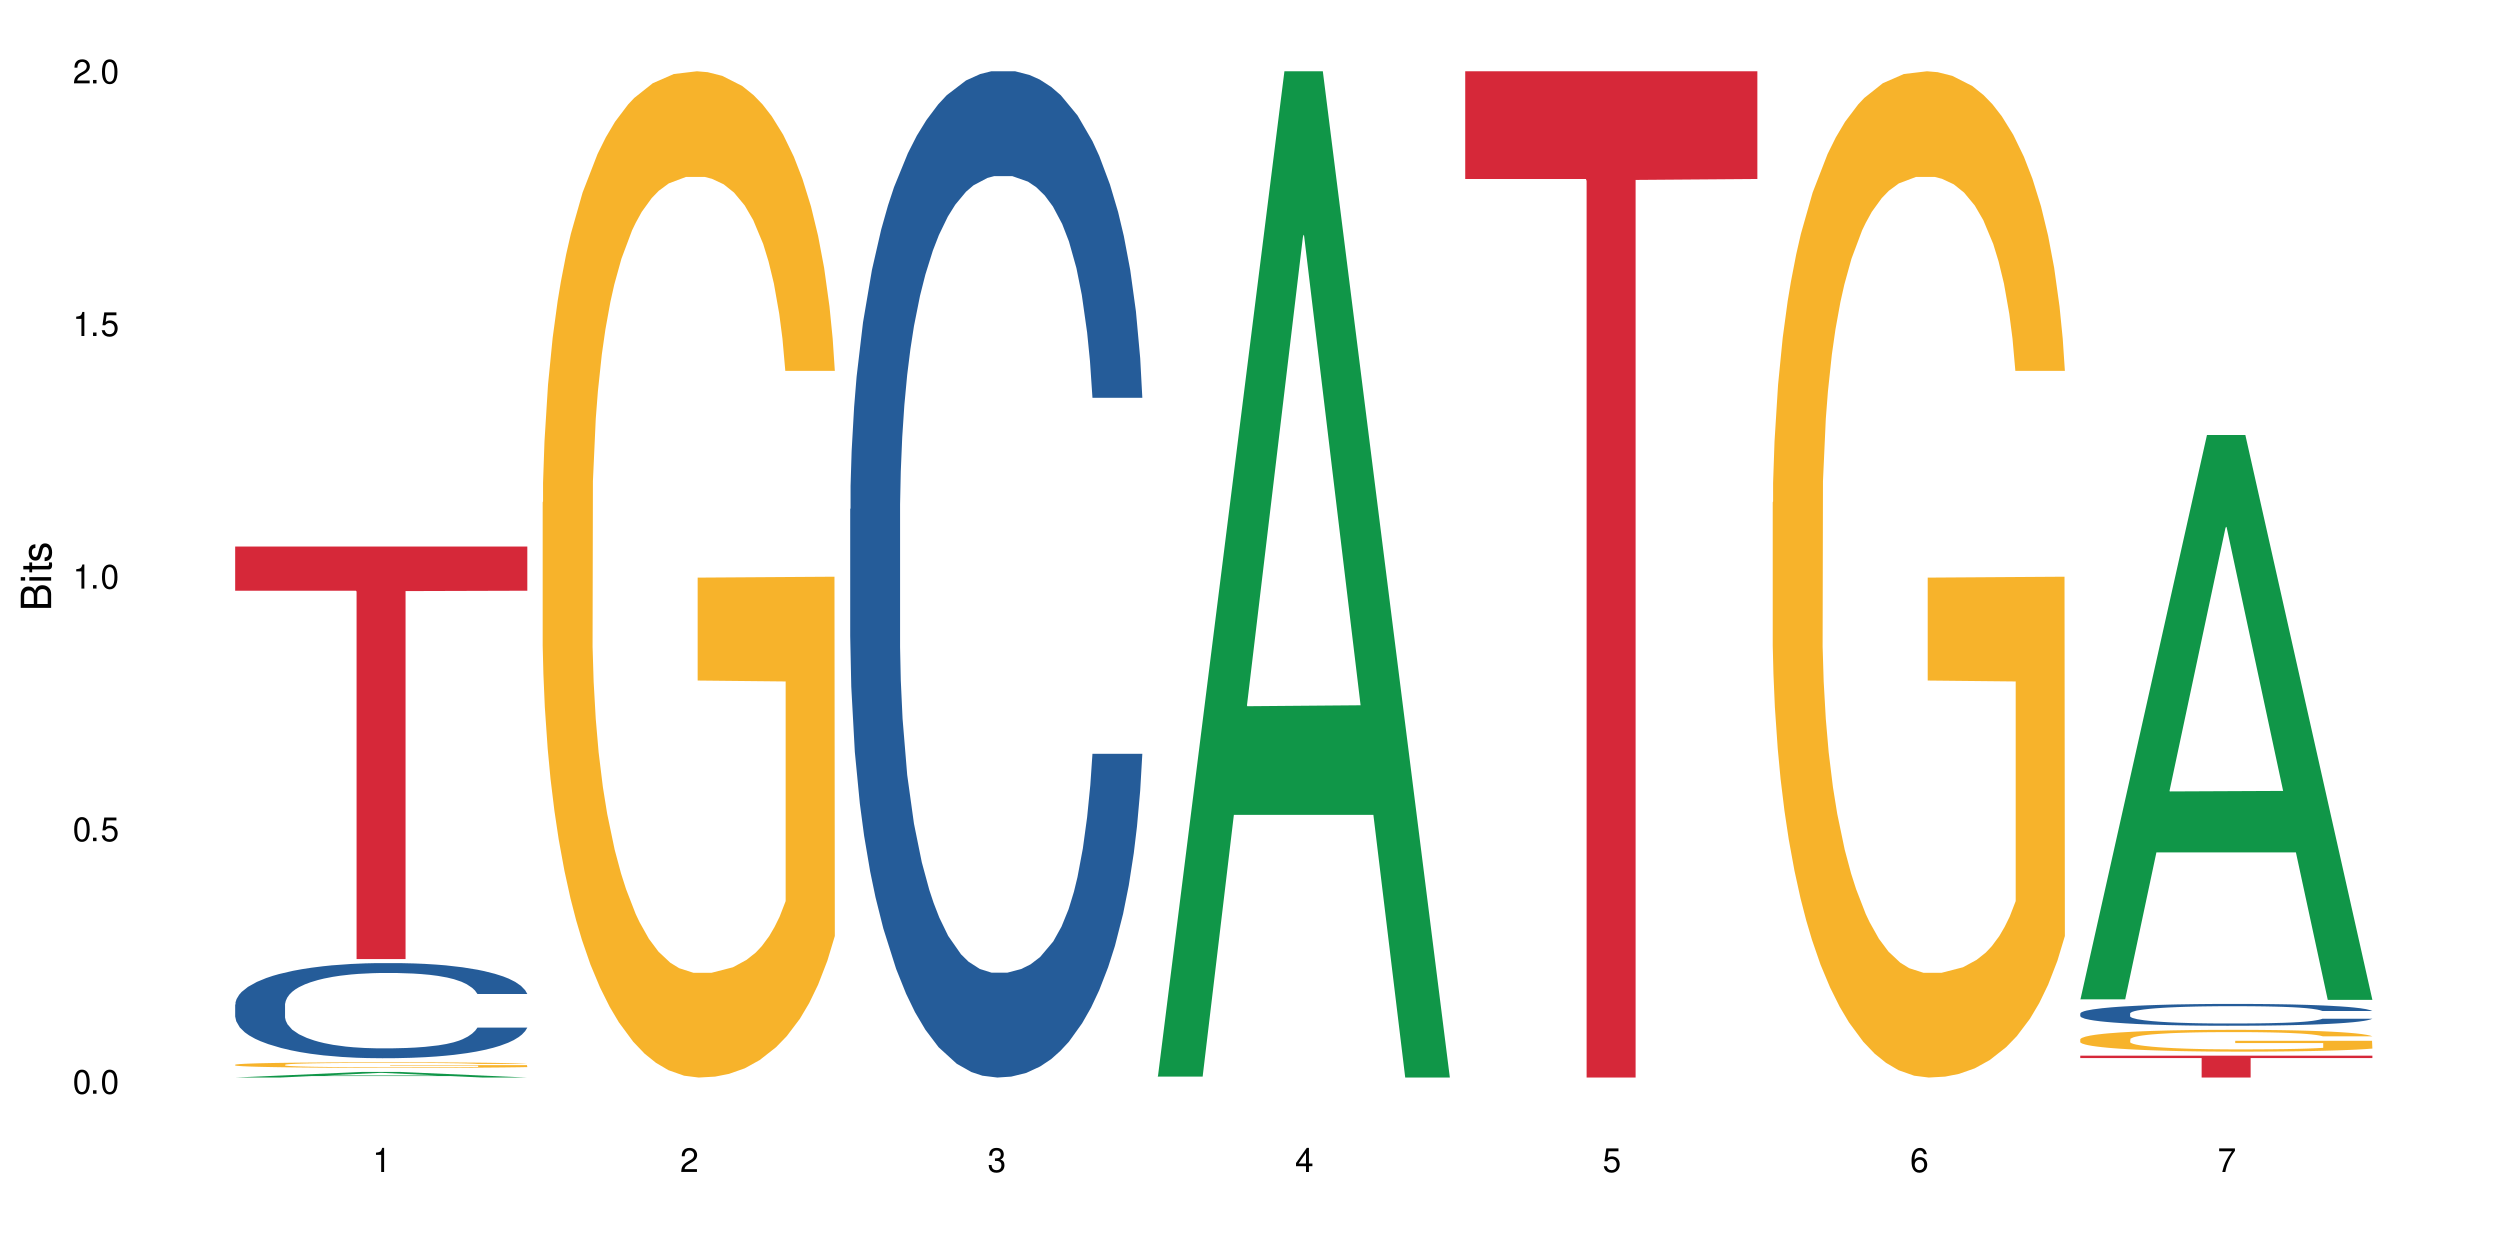
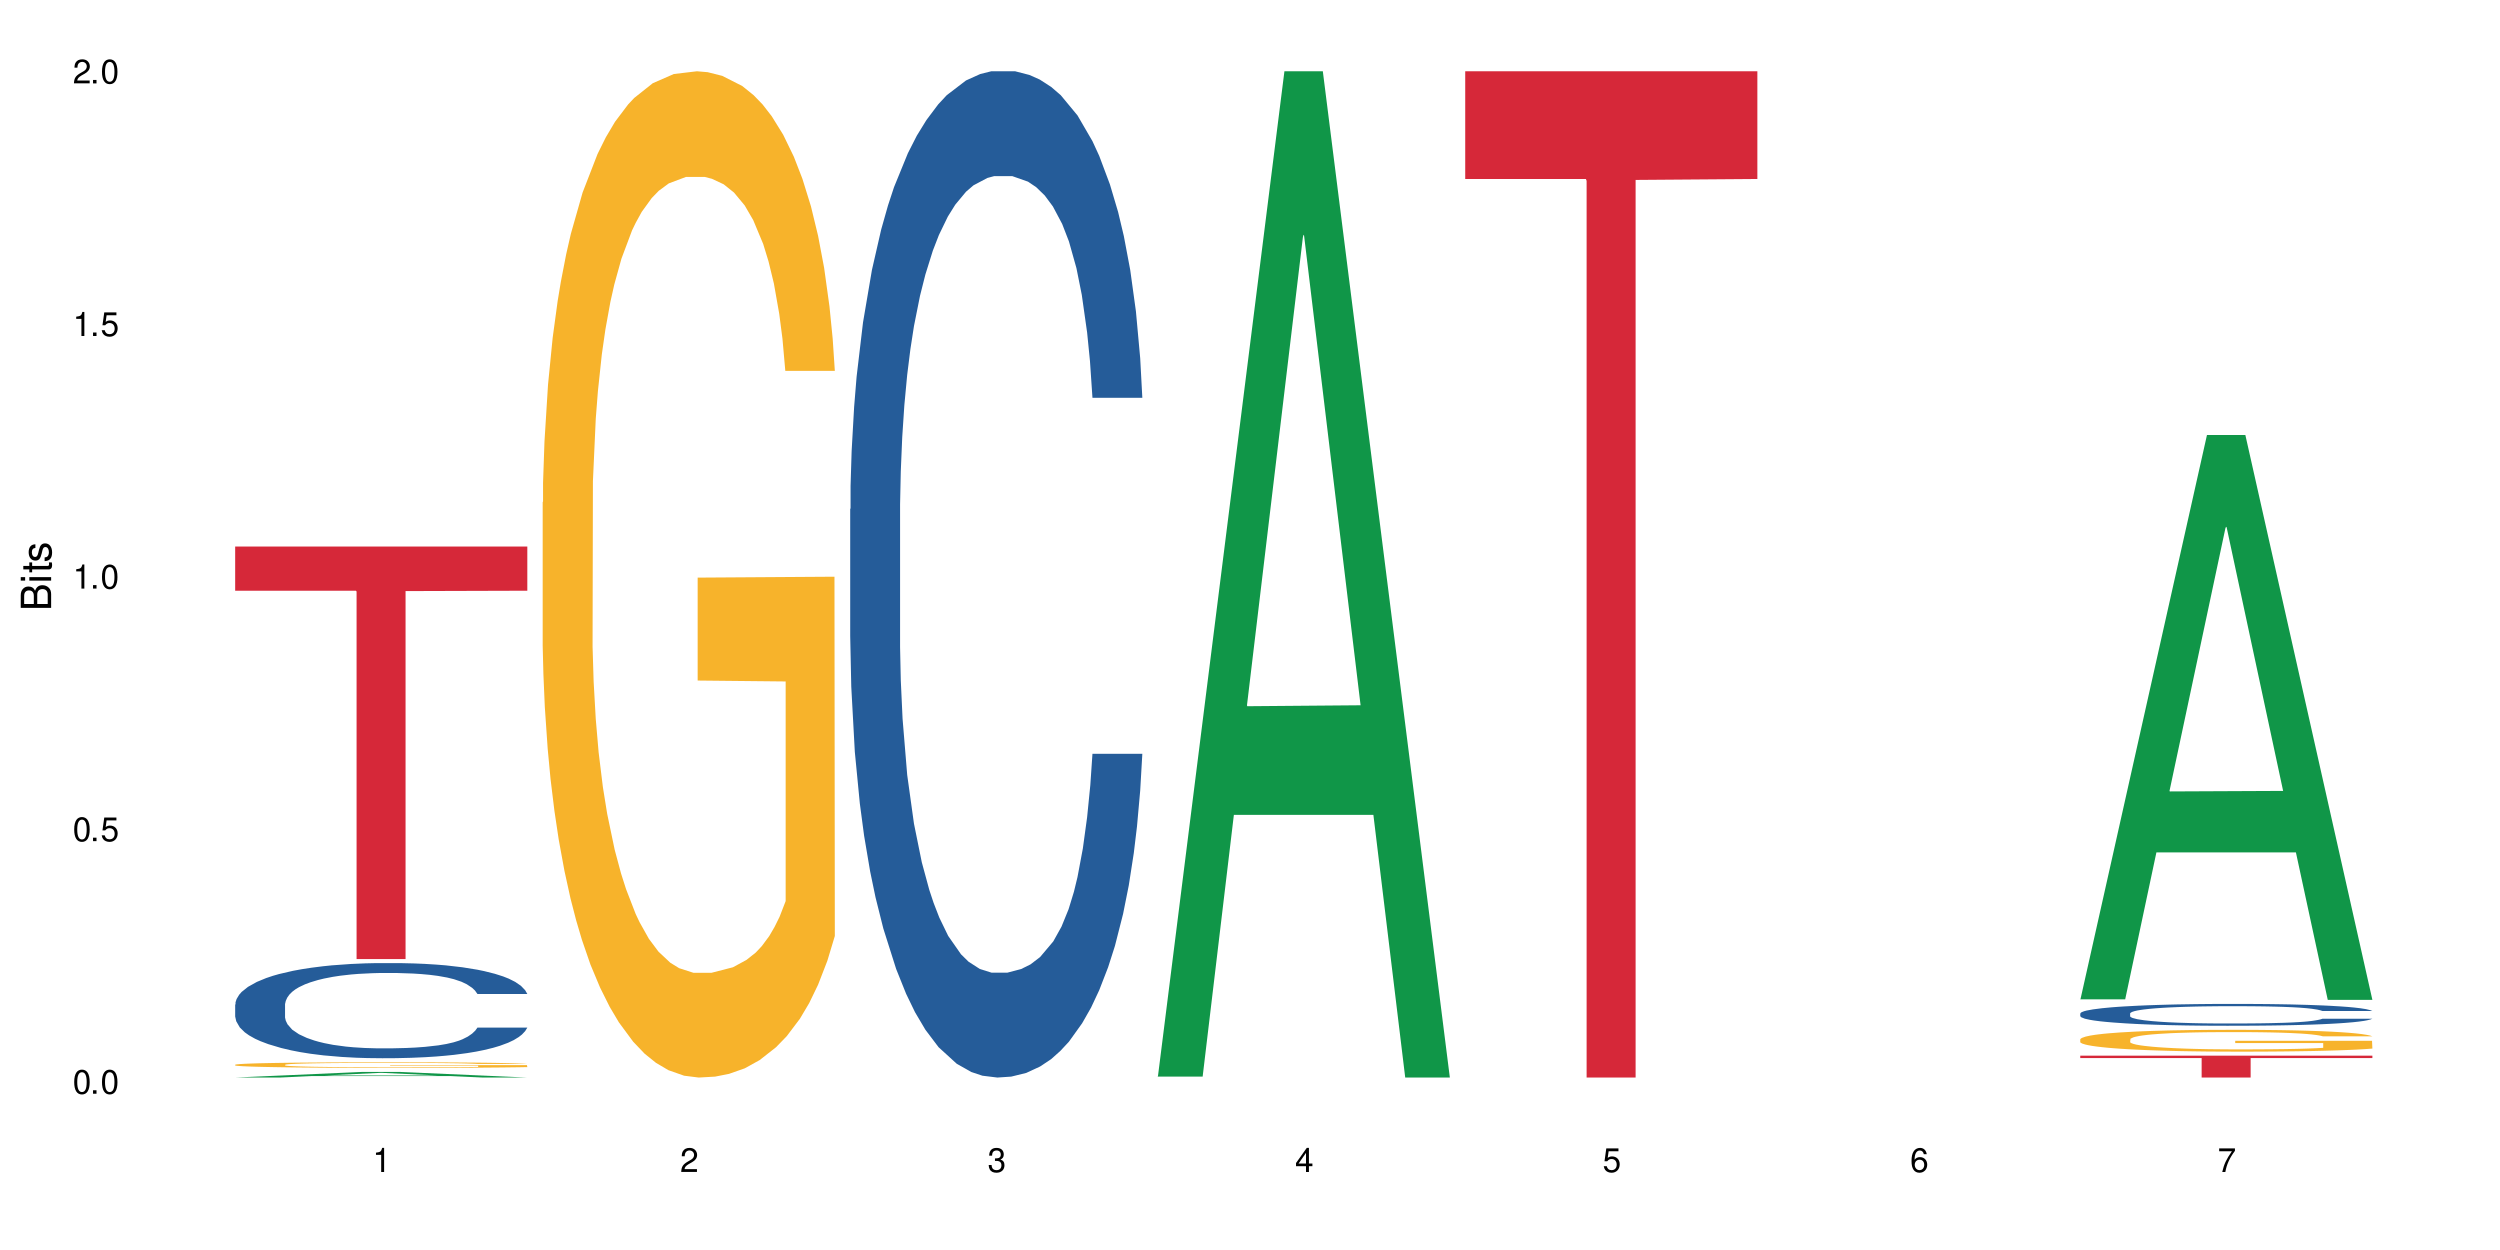
<svg xmlns="http://www.w3.org/2000/svg" xmlns:xlink="http://www.w3.org/1999/xlink" width="720" height="360" viewBox="0 0 720 360">
  <defs>
    <g>
      <g id="glyph-0-0">
</g>
      <g id="glyph-0-1">
        <path d="M 2.641 -6.938 C 2 -6.938 1.422 -6.656 1.078 -6.172 C 0.641 -5.562 0.406 -4.641 0.406 -3.359 C 0.406 -1.016 1.188 0.219 2.641 0.219 C 4.078 0.219 4.859 -1.016 4.859 -3.297 C 4.859 -4.641 4.656 -5.547 4.203 -6.172 C 3.844 -6.656 3.281 -6.938 2.641 -6.938 Z M 2.641 -6.188 C 3.547 -6.188 4 -5.25 4 -3.375 C 4 -1.406 3.562 -0.484 2.625 -0.484 C 1.734 -0.484 1.281 -1.438 1.281 -3.344 C 1.281 -5.25 1.734 -6.188 2.641 -6.188 Z M 2.641 -6.188 " />
      </g>
      <g id="glyph-0-2">
        <path d="M 1.828 -1 L 0.828 -1 L 0.828 0 L 1.828 0 Z M 1.828 -1 " />
      </g>
      <g id="glyph-0-3">
        <path d="M 4.562 -6.797 L 1.062 -6.797 L 0.547 -3.094 L 1.328 -3.094 C 1.719 -3.562 2.047 -3.734 2.578 -3.734 C 3.484 -3.734 4.062 -3.109 4.062 -2.094 C 4.062 -1.125 3.484 -0.531 2.578 -0.531 C 1.828 -0.531 1.375 -0.906 1.188 -1.672 L 0.328 -1.672 C 0.453 -1.109 0.547 -0.844 0.75 -0.594 C 1.125 -0.078 1.828 0.219 2.594 0.219 C 3.969 0.219 4.922 -0.781 4.922 -2.219 C 4.922 -3.562 4.031 -4.484 2.719 -4.484 C 2.25 -4.484 1.859 -4.359 1.469 -4.062 L 1.734 -5.969 L 4.562 -5.969 Z M 4.562 -6.797 " />
      </g>
      <g id="glyph-0-4">
        <path d="M 2.484 -4.938 L 2.484 0 L 3.328 0 L 3.328 -6.938 L 2.766 -6.938 C 2.469 -5.875 2.281 -5.734 0.984 -5.562 L 0.984 -4.938 Z M 2.484 -4.938 " />
      </g>
      <g id="glyph-0-5">
        <path d="M 4.859 -0.828 L 1.281 -0.828 C 1.359 -1.406 1.672 -1.781 2.5 -2.281 L 3.469 -2.828 C 4.406 -3.344 4.906 -4.062 4.906 -4.906 C 4.906 -5.484 4.672 -6.031 4.266 -6.406 C 3.859 -6.766 3.375 -6.938 2.719 -6.938 C 1.859 -6.938 1.219 -6.625 0.844 -6.031 C 0.609 -5.672 0.5 -5.234 0.484 -4.531 L 1.328 -4.531 C 1.359 -5.016 1.406 -5.281 1.531 -5.516 C 1.75 -5.938 2.188 -6.203 2.703 -6.203 C 3.469 -6.203 4.031 -5.641 4.031 -4.891 C 4.031 -4.344 3.719 -3.859 3.125 -3.516 L 2.234 -3 C 0.812 -2.172 0.406 -1.531 0.328 -0.016 L 4.859 -0.016 Z M 4.859 -0.828 " />
      </g>
      <g id="glyph-0-6">
        <path d="M 2.125 -3.188 L 2.578 -3.188 C 3.5 -3.188 3.984 -2.766 3.984 -1.922 C 3.984 -1.062 3.469 -0.531 2.594 -0.531 C 1.656 -0.531 1.203 -1 1.156 -2.016 L 0.312 -2.016 C 0.344 -1.453 0.438 -1.094 0.609 -0.781 C 0.953 -0.109 1.625 0.219 2.547 0.219 C 3.953 0.219 4.859 -0.625 4.859 -1.938 C 4.859 -2.828 4.516 -3.297 3.703 -3.594 C 4.344 -3.844 4.656 -4.328 4.656 -5.031 C 4.656 -6.219 3.875 -6.938 2.578 -6.938 C 1.203 -6.938 0.484 -6.172 0.453 -4.703 L 1.297 -4.703 C 1.312 -5.125 1.344 -5.359 1.453 -5.578 C 1.641 -5.969 2.062 -6.203 2.594 -6.203 C 3.344 -6.203 3.797 -5.75 3.797 -5 C 3.797 -4.516 3.609 -4.219 3.25 -4.047 C 3.016 -3.953 2.703 -3.922 2.125 -3.906 Z M 2.125 -3.188 " />
      </g>
      <g id="glyph-0-7">
        <path d="M 3.141 -1.672 L 3.141 0 L 3.984 0 L 3.984 -1.672 L 4.984 -1.672 L 4.984 -2.438 L 3.984 -2.438 L 3.984 -6.938 L 3.359 -6.938 L 0.266 -2.578 L 0.266 -1.672 Z M 3.141 -2.438 L 1 -2.438 L 3.141 -5.5 Z M 3.141 -2.438 " />
      </g>
      <g id="glyph-0-8">
        <path d="M 4.781 -5.125 C 4.609 -6.266 3.891 -6.938 2.844 -6.938 C 2.094 -6.938 1.422 -6.578 1.031 -5.953 C 0.594 -5.266 0.406 -4.422 0.406 -3.172 C 0.406 -2 0.578 -1.25 0.984 -0.641 C 1.359 -0.078 1.953 0.219 2.703 0.219 C 3.984 0.219 4.922 -0.75 4.922 -2.094 C 4.922 -3.375 4.062 -4.281 2.844 -4.281 C 2.172 -4.281 1.641 -4.031 1.281 -3.516 C 1.281 -5.234 1.828 -6.188 2.797 -6.188 C 3.391 -6.188 3.797 -5.797 3.938 -5.125 Z M 2.734 -3.531 C 3.547 -3.531 4.062 -2.953 4.062 -2.031 C 4.062 -1.156 3.484 -0.531 2.703 -0.531 C 1.922 -0.531 1.328 -1.188 1.328 -2.078 C 1.328 -2.938 1.906 -3.531 2.734 -3.531 Z M 2.734 -3.531 " />
      </g>
      <g id="glyph-0-9">
        <path d="M 4.984 -6.797 L 0.438 -6.797 L 0.438 -5.969 L 4.109 -5.969 C 2.5 -3.656 1.828 -2.234 1.328 0 L 2.219 0 C 2.594 -2.172 3.453 -4.047 4.984 -6.094 Z M 4.984 -6.797 " />
      </g>
      <g id="glyph-1-0">
</g>
      <g id="glyph-1-1">
        <path d="M 0 -0.953 L 0 -4.891 C 0 -5.719 -0.234 -6.344 -0.734 -6.797 C -1.188 -7.234 -1.812 -7.469 -2.5 -7.469 C -3.547 -7.469 -4.188 -7 -4.625 -5.875 C -4.984 -6.688 -5.625 -7.094 -6.531 -7.094 C -7.172 -7.094 -7.734 -6.859 -8.141 -6.391 C -8.562 -5.922 -8.75 -5.344 -8.75 -4.5 L -8.75 -0.953 Z M -4.984 -2.062 L -7.766 -2.062 L -7.766 -4.219 C -7.766 -4.844 -7.688 -5.203 -7.453 -5.5 C -7.219 -5.812 -6.859 -5.969 -6.375 -5.969 C -5.891 -5.969 -5.531 -5.812 -5.297 -5.5 C -5.062 -5.203 -4.984 -4.844 -4.984 -4.219 Z M -0.984 -2.062 L -4 -2.062 L -4 -4.781 C -4 -5.766 -3.438 -6.359 -2.484 -6.359 C -1.547 -6.359 -0.984 -5.766 -0.984 -4.781 Z M -0.984 -2.062 " />
      </g>
      <g id="glyph-1-2">
        <path d="M -6.281 -1.797 L -6.281 -0.797 L 0 -0.797 L 0 -1.797 Z M -8.75 -1.797 L -8.75 -0.797 L -7.484 -0.797 L -7.484 -1.797 Z M -8.75 -1.797 " />
      </g>
      <g id="glyph-1-3">
        <path d="M -6.281 -3.047 L -6.281 -2.016 L -8.016 -2.016 L -8.016 -1.016 L -6.281 -1.016 L -6.281 -0.172 L -5.469 -0.172 L -5.469 -1.016 L -0.719 -1.016 C -0.078 -1.016 0.281 -1.453 0.281 -2.234 C 0.281 -2.5 0.25 -2.719 0.188 -3.047 L -0.641 -3.047 C -0.609 -2.906 -0.594 -2.766 -0.594 -2.562 C -0.594 -2.141 -0.719 -2.016 -1.156 -2.016 L -5.469 -2.016 L -5.469 -3.047 Z M -6.281 -3.047 " />
      </g>
      <g id="glyph-1-4">
        <path d="M -4.531 -5.25 C -5.766 -5.25 -6.469 -4.422 -6.469 -2.969 C -6.469 -1.516 -5.719 -0.562 -4.547 -0.562 C -3.562 -0.562 -3.094 -1.062 -2.734 -2.562 L -2.516 -3.484 C -2.344 -4.188 -2.094 -4.469 -1.641 -4.469 C -1.047 -4.469 -0.641 -3.875 -0.641 -3 C -0.641 -2.453 -0.797 -2 -1.062 -1.75 C -1.25 -1.594 -1.422 -1.531 -1.875 -1.469 L -1.875 -0.406 C -0.422 -0.453 0.281 -1.266 0.281 -2.922 C 0.281 -4.5 -0.5 -5.516 -1.719 -5.516 C -2.656 -5.516 -3.172 -4.984 -3.469 -3.734 L -3.703 -2.766 C -3.891 -1.953 -4.156 -1.609 -4.594 -1.609 C -5.188 -1.609 -5.547 -2.125 -5.547 -2.938 C -5.547 -3.75 -5.203 -4.172 -4.531 -4.203 Z M -4.531 -5.25 " />
      </g>
    </g>
  </defs>
  <rect x="-72" y="-36" width="864" height="432" fill="rgb(100%, 100%, 100%)" fill-opacity="1" />
  <path fill-rule="nonzero" fill="rgb(6.275%, 58.824%, 28.235%)" fill-opacity="1" d="M 67.73 310.332 L 67.82 310.328 L 104.227 308.719 L 115.281 308.719 L 151.867 310.332 L 139.012 310.332 L 129.844 309.91 L 89.664 309.91 L 80.676 310.332 L 67.73 310.332 L 93.527 309.738 L 126.156 309.734 L 109.887 308.98 L 109.707 308.98 L 109.527 308.984 L 93.438 309.734 L 93.527 309.738 Z M 67.73 310.332 " />
  <path fill-rule="nonzero" fill="rgb(14.51%, 36.078%, 60%)" fill-opacity="1" d="M 67.73 289.297 L 67.832 289.27 L 67.832 288.668 L 68.141 287.719 L 68.859 286.516 L 69.578 285.688 L 71.426 284.211 L 73.988 282.785 L 76.656 281.684 L 78.605 281.031 L 80.352 280.531 L 84.352 279.602 L 86.918 279.129 L 89.688 278.703 L 93.074 278.277 L 95.535 278.023 L 101.078 277.625 L 105.18 277.449 L 108.363 277.375 L 115.238 277.375 L 119.34 277.473 L 122.316 277.598 L 125.598 277.801 L 128.371 278.023 L 133.191 278.578 L 137.5 279.277 L 139.449 279.68 L 142.527 280.453 L 144.891 281.207 L 146.531 281.855 L 148.379 282.785 L 150.02 283.91 L 151.25 285.188 L 151.867 286.266 L 137.5 286.266 L 136.785 285.262 L 135.961 284.488 L 134.422 283.461 L 132.883 282.734 L 130.73 282.008 L 128.781 281.531 L 126.113 281.055 L 123.754 280.754 L 121.289 280.531 L 118.93 280.379 L 114.414 280.23 L 109.184 280.23 L 107.234 280.281 L 103.23 280.48 L 101.078 280.656 L 98 281.004 L 95.844 281.332 L 93.281 281.832 L 91.535 282.258 L 89.379 282.91 L 87.84 283.484 L 86.098 284.312 L 85.07 284.938 L 84.148 285.641 L 83.328 286.465 L 82.711 287.344 L 82.301 288.27 L 82.094 289.172 L 82.094 293.051 L 82.301 293.953 L 82.812 295.008 L 84.148 296.535 L 86.098 297.863 L 88.355 298.914 L 90.508 299.664 L 91.742 300.016 L 93.383 300.418 L 95.945 300.918 L 99.641 301.418 L 101.797 301.617 L 105.078 301.82 L 108.465 301.918 L 112.98 301.918 L 116.98 301.82 L 119.648 301.695 L 122.418 301.492 L 126.215 301.066 L 128.574 300.668 L 130.629 300.191 L 132.168 299.715 L 133.191 299.312 L 134.73 298.539 L 135.961 297.688 L 136.887 296.809 L 137.5 295.957 L 151.867 295.957 L 151.25 296.961 L 150.328 297.938 L 149.402 298.664 L 147.969 299.539 L 146.324 300.316 L 143.965 301.191 L 142.016 301.77 L 139.449 302.395 L 137.09 302.871 L 134.527 303.297 L 130.73 303.797 L 128.266 304.047 L 125.598 304.273 L 122.418 304.473 L 118.418 304.648 L 114.109 304.75 L 110.105 304.773 L 105.797 304.723 L 102.617 304.625 L 98.41 304.398 L 93.176 303.949 L 89.379 303.473 L 86.406 302.996 L 83.84 302.496 L 80.969 301.82 L 77.273 300.715 L 75.016 299.863 L 73.477 299.164 L 71.734 298.188 L 70.5 297.309 L 69.066 295.906 L 68.039 294.129 L 67.73 292.754 Z M 67.73 289.297 " />
  <path fill-rule="nonzero" fill="rgb(96.863%, 70.196%, 16.863%)" fill-opacity="1" d="M 67.73 306.629 L 67.832 306.629 L 67.832 306.598 L 68.242 306.531 L 69.27 306.441 L 70.605 306.367 L 72.039 306.309 L 72.965 306.277 L 74.504 306.23 L 75.836 306.199 L 79.223 306.133 L 83.531 306.07 L 85.891 306.043 L 88.559 306.02 L 92.355 305.992 L 94.102 305.98 L 99.438 305.957 L 105.488 305.941 L 112.16 305.938 L 115.238 305.938 L 119.441 305.945 L 125.188 305.961 L 128.473 305.977 L 131.039 305.992 L 133.707 306.012 L 136.988 306.039 L 140.066 306.074 L 142.527 306.109 L 144.992 306.156 L 147.043 306.203 L 148.789 306.254 L 150.328 306.316 L 151.25 306.367 L 151.867 306.418 L 137.605 306.418 L 136.785 306.367 L 135.859 306.328 L 134.32 306.277 L 132.781 306.242 L 131.242 306.215 L 128.371 306.176 L 125.906 306.152 L 122.828 306.133 L 119.855 306.121 L 116.469 306.109 L 108.977 306.109 L 104.055 306.117 L 101.18 306.129 L 99.129 306.141 L 96.254 306.164 L 94.512 306.18 L 93.484 306.191 L 90.406 306.238 L 88.355 306.281 L 87.227 306.309 L 85.789 306.352 L 84.762 306.391 L 83.633 306.453 L 83.02 306.496 L 82.199 306.598 L 82.094 306.863 L 82.402 306.918 L 83.02 306.977 L 83.84 307.031 L 85.07 307.086 L 86.301 307.129 L 88.457 307.188 L 90.305 307.227 L 91.742 307.25 L 94.512 307.289 L 95.641 307.305 L 98.309 307.332 L 101.078 307.352 L 104.465 307.367 L 107.027 307.379 L 111.133 307.387 L 116.363 307.387 L 122.52 307.375 L 126.422 307.363 L 129.09 307.352 L 130.832 307.344 L 132.988 307.324 L 134.527 307.312 L 135.961 307.297 L 137.707 307.27 L 137.707 306.918 L 112.363 306.914 L 112.363 306.75 L 151.762 306.75 L 151.867 307.324 L 149.711 307.367 L 147.043 307.402 L 144.48 307.434 L 141.812 307.457 L 138.016 307.488 L 134.938 307.504 L 130.215 307.523 L 125.906 307.539 L 121.395 307.547 L 117.391 307.551 L 112.672 307.555 L 108.465 307.551 L 103.949 307.543 L 100.359 307.531 L 97.074 307.516 L 93.793 307.496 L 89.688 307.465 L 87.02 307.441 L 84.25 307.41 L 81.48 307.371 L 79.016 307.332 L 77.375 307.301 L 75.734 307.266 L 73.988 307.223 L 72.348 307.172 L 71.117 307.125 L 69.988 307.074 L 69.168 307.023 L 68.348 306.957 L 67.938 306.906 L 67.73 306.859 Z M 67.73 306.629 " />
  <path fill-rule="nonzero" fill="rgb(83.922%, 15.686%, 22.353%)" fill-opacity="1" d="M 67.73 157.406 L 151.867 157.406 L 151.867 170.125 L 116.801 170.234 L 116.801 276.211 L 102.695 276.211 L 102.695 170.348 L 102.488 170.125 L 67.73 170.125 Z M 67.73 157.406 " />
  <path fill-rule="nonzero" fill="rgb(96.863%, 70.196%, 16.863%)" fill-opacity="1" d="M 156.293 144.652 L 156.398 144.387 L 156.398 139.094 L 156.809 127.184 L 157.832 110.777 L 159.168 97.277 L 160.605 86.691 L 161.527 81.133 L 163.066 73.195 L 164.398 67.371 L 167.785 55.461 L 172.094 44.348 L 174.457 39.582 L 177.121 35.082 L 180.918 30.055 L 182.664 28.203 L 188 23.965 L 194.051 21.32 L 200.723 20.527 L 203.801 20.789 L 208.008 21.848 L 213.754 24.762 L 217.035 27.406 L 219.602 30.055 L 222.27 33.496 L 225.551 38.789 L 228.629 45.141 L 231.094 51.492 L 233.555 59.43 L 235.605 67.902 L 237.352 77.164 L 238.891 88.281 L 239.812 97.543 L 240.43 106.805 L 226.168 106.805 L 225.348 97.543 L 224.422 90.398 L 222.883 81.664 L 221.344 75.312 L 219.805 70.281 L 216.934 63.402 L 214.473 59.168 L 211.395 55.461 L 208.418 53.078 L 205.031 51.492 L 202.98 50.961 L 197.543 50.961 L 192.617 52.816 L 189.742 54.934 L 187.691 57.051 L 184.816 61.02 L 183.074 64.195 L 182.047 66.312 L 178.969 74.516 L 176.918 81.93 L 175.789 86.957 L 174.352 94.898 L 173.328 102.043 L 172.199 112.629 L 171.582 120.57 L 170.762 138.566 L 170.66 186.207 L 170.965 196.262 L 171.582 207.113 L 172.402 216.641 L 173.633 226.699 L 174.867 234.375 L 177.02 244.695 L 178.867 251.578 L 180.305 256.078 L 183.074 263.223 L 184.203 265.605 L 186.871 270.367 L 189.641 274.074 L 193.027 277.25 L 195.59 278.836 L 199.695 280.16 L 204.93 280.16 L 211.086 278.574 L 214.984 276.457 L 217.652 274.34 L 219.395 272.484 L 221.551 269.574 L 223.09 266.926 L 224.527 264.016 L 226.27 259.516 L 226.27 196.262 L 200.926 195.996 L 200.926 166.355 L 240.328 166.09 L 240.43 269.574 L 238.273 276.719 L 235.605 283.602 L 233.043 288.895 L 230.375 293.395 L 226.578 298.422 L 223.5 301.598 L 218.781 305.305 L 214.473 307.688 L 209.957 309.273 L 205.953 310.066 L 201.234 310.332 L 197.027 309.805 L 192.512 308.215 L 188.922 306.098 L 185.641 303.453 L 182.355 300.012 L 178.25 294.453 L 175.582 289.953 L 172.812 284.395 L 170.043 277.777 L 167.582 270.633 L 165.938 265.074 L 164.297 258.723 L 162.555 250.781 L 160.91 241.785 L 159.68 233.578 L 158.551 224.316 L 157.73 215.582 L 156.91 203.672 L 156.5 194.145 L 156.293 185.941 Z M 156.293 144.652 " />
  <path fill-rule="nonzero" fill="rgb(14.51%, 36.078%, 60%)" fill-opacity="1" d="M 244.859 146.621 L 244.961 146.355 L 244.961 140 L 245.27 129.934 L 245.988 117.215 L 246.703 108.477 L 248.551 92.844 L 251.117 77.746 L 253.785 66.09 L 255.734 59.203 L 257.477 53.902 L 261.48 44.102 L 264.043 39.07 L 266.816 34.566 L 270.199 30.062 L 272.664 27.414 L 278.203 23.176 L 282.309 21.32 L 285.488 20.527 L 292.363 20.527 L 296.469 21.586 L 299.441 22.91 L 302.727 25.031 L 305.496 27.414 L 310.32 33.242 L 314.629 40.66 L 316.578 44.898 L 319.656 53.109 L 322.016 61.055 L 323.656 67.945 L 325.504 77.746 L 327.145 89.668 L 328.379 103.176 L 328.992 114.566 L 314.629 114.566 L 313.91 103.973 L 313.09 95.758 L 311.551 84.898 L 310.012 77.215 L 307.855 69.535 L 305.906 64.5 L 303.238 59.469 L 300.879 56.289 L 298.418 53.902 L 296.059 52.316 L 291.543 50.727 L 286.309 50.727 L 284.359 51.254 L 280.359 53.375 L 278.203 55.23 L 275.125 58.938 L 272.973 62.383 L 270.406 67.68 L 268.66 72.184 L 266.508 79.07 L 264.969 85.164 L 263.223 93.906 L 262.199 100.527 L 261.273 107.945 L 260.453 116.688 L 259.84 125.957 L 259.426 135.762 L 259.223 145.297 L 259.223 186.355 L 259.426 195.895 L 259.941 207.02 L 261.273 223.18 L 263.223 237.219 L 265.48 248.344 L 267.637 256.293 L 268.867 260 L 270.508 264.238 L 273.074 269.535 L 276.77 274.836 L 278.922 276.953 L 282.207 279.074 L 285.59 280.133 L 290.105 280.133 L 294.109 279.074 L 296.773 277.75 L 299.547 275.629 L 303.344 271.125 L 305.703 266.887 L 307.754 261.855 L 309.293 256.82 L 310.32 252.582 L 311.859 244.371 L 313.09 235.363 L 314.012 226.094 L 314.629 217.086 L 328.992 217.086 L 328.379 227.684 L 327.453 238.012 L 326.531 245.695 L 325.094 254.969 L 323.453 263.18 L 321.094 272.449 L 319.145 278.543 L 316.578 285.168 L 314.219 290.199 L 311.652 294.703 L 307.855 300 L 305.395 302.648 L 302.727 305.035 L 299.547 307.152 L 295.543 309.008 L 291.234 310.066 L 287.234 310.332 L 282.926 309.801 L 279.742 308.742 L 275.535 306.359 L 270.305 301.59 L 266.508 296.559 L 263.531 291.523 L 260.965 286.227 L 258.094 279.074 L 254.398 267.418 L 252.145 258.41 L 250.605 250.992 L 248.859 240.664 L 247.629 231.391 L 246.191 216.555 L 245.164 197.746 L 244.859 183.18 Z M 244.859 146.621 " />
  <path fill-rule="nonzero" fill="rgb(6.275%, 58.824%, 28.235%)" fill-opacity="1" d="M 333.422 310.059 L 333.512 309.789 L 369.914 20.527 L 380.973 20.527 L 417.555 310.332 L 404.703 310.332 L 395.535 234.684 L 355.355 234.684 L 346.363 310.059 L 333.422 310.059 L 359.219 203.391 L 391.848 203.117 L 375.578 67.875 L 375.398 67.602 L 375.219 68.418 L 359.129 203.117 L 359.219 203.391 Z M 333.422 310.059 " />
  <path fill-rule="nonzero" fill="rgb(83.922%, 15.686%, 22.353%)" fill-opacity="1" d="M 421.984 20.527 L 506.121 20.527 L 506.121 51.547 L 471.055 51.82 L 471.055 310.332 L 456.945 310.332 L 456.945 52.094 L 456.742 51.547 L 421.984 51.547 Z M 421.984 20.527 " />
-   <path fill-rule="nonzero" fill="rgb(96.863%, 70.196%, 16.863%)" fill-opacity="1" d="M 510.547 144.652 L 510.652 144.387 L 510.652 139.094 L 511.062 127.184 L 512.086 110.777 L 513.422 97.277 L 514.855 86.691 L 515.781 81.133 L 517.32 73.195 L 518.652 67.371 L 522.039 55.461 L 526.348 44.348 L 528.707 39.582 L 531.375 35.082 L 535.172 30.055 L 536.918 28.203 L 542.254 23.965 L 548.305 21.32 L 554.977 20.527 L 558.055 20.789 L 562.262 21.848 L 568.008 24.762 L 571.289 27.406 L 573.855 30.055 L 576.523 33.496 L 579.805 38.789 L 582.883 45.141 L 585.348 51.492 L 587.809 59.43 L 589.859 67.902 L 591.605 77.164 L 593.145 88.281 L 594.066 97.543 L 594.684 106.805 L 580.422 106.805 L 579.602 97.543 L 578.676 90.398 L 577.137 81.664 L 575.598 75.312 L 574.059 70.281 L 571.188 63.402 L 568.723 59.168 L 565.645 55.461 L 562.672 53.078 L 559.285 51.492 L 557.234 50.961 L 551.793 50.961 L 546.871 52.816 L 543.996 54.934 L 541.945 57.051 L 539.07 61.02 L 537.328 64.195 L 536.301 66.312 L 533.223 74.516 L 531.172 81.93 L 530.043 86.957 L 528.605 94.898 L 527.582 102.043 L 526.453 112.629 L 525.836 120.57 L 525.016 138.566 L 524.914 186.207 L 525.219 196.262 L 525.836 207.113 L 526.656 216.641 L 527.887 226.699 L 529.121 234.375 L 531.273 244.695 L 533.121 251.578 L 534.559 256.078 L 537.328 263.223 L 538.457 265.605 L 541.125 270.367 L 543.895 274.074 L 547.281 277.25 L 549.844 278.836 L 553.949 280.16 L 559.184 280.16 L 565.34 278.574 L 569.238 276.457 L 571.906 274.34 L 573.648 272.484 L 575.805 269.574 L 577.344 266.926 L 578.781 264.016 L 580.523 259.516 L 580.523 196.262 L 555.18 195.996 L 555.18 166.355 L 594.582 166.09 L 594.684 269.574 L 592.527 276.719 L 589.859 283.602 L 587.297 288.895 L 584.629 293.395 L 580.832 298.422 L 577.754 301.598 L 573.035 305.305 L 568.723 307.688 L 564.211 309.273 L 560.207 310.066 L 555.488 310.332 L 551.281 309.805 L 546.766 308.215 L 543.176 306.098 L 539.895 303.453 L 536.609 300.012 L 532.504 294.453 L 529.836 289.953 L 527.066 284.395 L 524.297 277.777 L 521.836 270.633 L 520.191 265.074 L 518.551 258.723 L 516.809 250.781 L 515.164 241.785 L 513.934 233.578 L 512.805 224.316 L 511.984 215.582 L 511.164 203.672 L 510.754 194.145 L 510.547 185.941 Z M 510.547 144.652 " />
  <path fill-rule="nonzero" fill="rgb(6.275%, 58.824%, 28.235%)" fill-opacity="1" d="M 599.113 287.812 L 599.203 287.66 L 635.605 125.289 L 646.664 125.289 L 683.246 287.965 L 670.395 287.965 L 661.223 245.5 L 621.043 245.5 L 612.055 287.812 L 599.113 287.812 L 624.91 227.934 L 657.539 227.781 L 641.27 151.867 L 641.09 151.715 L 640.91 152.172 L 624.82 227.781 L 624.91 227.934 Z M 599.113 287.812 " />
  <path fill-rule="nonzero" fill="rgb(14.51%, 36.078%, 60%)" fill-opacity="1" d="M 599.113 291.867 L 599.215 291.859 L 599.215 291.723 L 599.523 291.504 L 600.238 291.227 L 600.957 291.039 L 602.805 290.699 L 605.371 290.371 L 608.039 290.117 L 609.988 289.969 L 611.73 289.855 L 615.734 289.641 L 618.297 289.531 L 621.07 289.434 L 624.453 289.336 L 626.918 289.277 L 632.457 289.188 L 636.562 289.145 L 639.742 289.129 L 646.617 289.129 L 650.723 289.152 L 653.695 289.18 L 656.98 289.227 L 659.75 289.277 L 664.574 289.406 L 668.883 289.566 L 670.832 289.656 L 673.91 289.836 L 676.27 290.008 L 677.91 290.16 L 679.758 290.371 L 681.398 290.629 L 682.633 290.922 L 683.246 291.172 L 668.883 291.172 L 668.164 290.941 L 667.344 290.762 L 665.805 290.527 L 664.266 290.359 L 662.109 290.191 L 660.16 290.082 L 657.492 289.973 L 655.133 289.906 L 652.672 289.855 L 650.312 289.82 L 645.797 289.785 L 640.562 289.785 L 638.613 289.797 L 634.613 289.844 L 632.457 289.883 L 629.379 289.965 L 627.227 290.039 L 624.66 290.152 L 622.914 290.25 L 620.762 290.398 L 619.223 290.531 L 617.477 290.723 L 616.453 290.867 L 615.527 291.027 L 614.707 291.215 L 614.09 291.418 L 613.68 291.629 L 613.477 291.836 L 613.477 292.73 L 613.68 292.938 L 614.195 293.18 L 615.527 293.527 L 617.477 293.832 L 619.734 294.074 L 621.891 294.246 L 623.121 294.328 L 624.762 294.422 L 627.328 294.535 L 631.02 294.648 L 633.176 294.695 L 636.461 294.742 L 639.844 294.766 L 644.359 294.766 L 648.359 294.742 L 651.027 294.715 L 653.801 294.668 L 657.594 294.57 L 659.957 294.477 L 662.008 294.367 L 663.547 294.258 L 664.574 294.168 L 666.113 293.988 L 667.344 293.793 L 668.266 293.594 L 668.883 293.395 L 683.246 293.395 L 682.633 293.625 L 681.707 293.852 L 680.785 294.02 L 679.348 294.219 L 677.707 294.398 L 675.348 294.598 L 673.398 294.73 L 670.832 294.875 L 668.473 294.984 L 665.906 295.082 L 662.109 295.195 L 659.648 295.254 L 656.98 295.305 L 653.801 295.352 L 649.797 295.391 L 645.488 295.414 L 641.488 295.422 L 637.176 295.41 L 633.996 295.387 L 629.789 295.336 L 624.559 295.23 L 620.762 295.121 L 617.785 295.012 L 615.219 294.898 L 612.348 294.742 L 608.652 294.488 L 606.395 294.293 L 604.855 294.133 L 603.113 293.91 L 601.883 293.707 L 600.445 293.387 L 599.418 292.977 L 599.113 292.66 Z M 599.113 291.867 " />
  <path fill-rule="nonzero" fill="rgb(96.863%, 70.196%, 16.863%)" fill-opacity="1" d="M 599.113 299.281 L 599.215 299.273 L 599.215 299.16 L 599.625 298.902 L 600.652 298.543 L 601.984 298.25 L 603.422 298.02 L 604.344 297.902 L 605.883 297.727 L 607.219 297.602 L 610.602 297.344 L 614.914 297.102 L 617.273 297 L 619.941 296.902 L 623.738 296.793 L 625.48 296.75 L 630.816 296.66 L 636.871 296.602 L 643.539 296.586 L 646.617 296.59 L 650.824 296.613 L 656.57 296.676 L 659.852 296.734 L 662.418 296.793 L 665.086 296.867 L 668.367 296.98 L 671.445 297.121 L 673.91 297.258 L 676.371 297.43 L 678.426 297.613 L 680.168 297.812 L 681.707 298.055 L 682.633 298.258 L 683.246 298.457 L 668.984 298.457 L 668.164 298.258 L 667.242 298.102 L 665.703 297.914 L 664.164 297.773 L 662.625 297.664 L 659.75 297.516 L 657.289 297.422 L 654.211 297.344 L 651.234 297.293 L 647.848 297.258 L 645.797 297.246 L 640.359 297.246 L 635.434 297.285 L 632.559 297.332 L 630.508 297.379 L 627.637 297.465 L 625.891 297.531 L 624.863 297.578 L 621.785 297.758 L 619.734 297.918 L 618.605 298.027 L 617.168 298.199 L 616.145 298.355 L 615.016 298.586 L 614.398 298.758 L 613.578 299.148 L 613.477 300.184 L 613.785 300.398 L 614.398 300.637 L 615.219 300.844 L 616.453 301.062 L 617.684 301.227 L 619.836 301.453 L 621.684 301.602 L 623.121 301.699 L 625.891 301.855 L 627.02 301.906 L 629.688 302.008 L 632.457 302.09 L 635.844 302.16 L 638.41 302.191 L 642.512 302.223 L 647.746 302.223 L 653.902 302.188 L 657.801 302.141 L 660.469 302.094 L 662.211 302.055 L 664.367 301.992 L 665.906 301.934 L 667.344 301.871 L 669.086 301.773 L 669.086 300.398 L 643.742 300.395 L 643.742 299.75 L 683.145 299.746 L 683.246 301.992 L 681.094 302.148 L 678.426 302.297 L 675.859 302.41 L 673.191 302.508 L 669.395 302.617 L 666.316 302.688 L 661.598 302.766 L 657.289 302.82 L 652.773 302.855 L 648.773 302.871 L 644.051 302.875 L 639.844 302.863 L 635.332 302.832 L 631.738 302.785 L 628.457 302.727 L 625.172 302.652 L 621.07 302.531 L 618.402 302.434 L 615.629 302.312 L 612.859 302.172 L 610.398 302.016 L 608.758 301.895 L 607.113 301.758 L 605.371 301.582 L 603.73 301.387 L 602.496 301.211 L 601.367 301.008 L 600.547 300.82 L 599.727 300.562 L 599.316 300.355 L 599.113 300.176 Z M 599.113 299.281 " />
  <path fill-rule="nonzero" fill="rgb(83.922%, 15.686%, 22.353%)" fill-opacity="1" d="M 599.113 304.039 L 683.246 304.039 L 683.246 304.715 L 648.184 304.719 L 648.184 310.332 L 634.074 310.332 L 634.074 304.727 L 633.871 304.715 L 599.113 304.715 Z M 599.113 304.039 " />
  <g fill="rgb(0%, 0%, 0%)" fill-opacity="1">
    <use xlink:href="#glyph-0-1" x="20.965" y="314.993" />
    <use xlink:href="#glyph-0-2" x="25.965" y="314.993" />
    <use xlink:href="#glyph-0-1" x="28.965" y="314.993" />
  </g>
  <g fill="rgb(0%, 0%, 0%)" fill-opacity="1">
    <use xlink:href="#glyph-0-1" x="20.965" y="242.251" />
    <use xlink:href="#glyph-0-2" x="25.965" y="242.251" />
    <use xlink:href="#glyph-0-3" x="28.965" y="242.251" />
  </g>
  <g fill="rgb(0%, 0%, 0%)" fill-opacity="1">
    <use xlink:href="#glyph-0-4" x="20.965" y="169.509" />
    <use xlink:href="#glyph-0-2" x="25.965" y="169.509" />
    <use xlink:href="#glyph-0-1" x="28.965" y="169.509" />
  </g>
  <g fill="rgb(0%, 0%, 0%)" fill-opacity="1">
    <use xlink:href="#glyph-0-4" x="20.965" y="96.767" />
    <use xlink:href="#glyph-0-2" x="25.965" y="96.767" />
    <use xlink:href="#glyph-0-3" x="28.965" y="96.767" />
  </g>
  <g fill="rgb(0%, 0%, 0%)" fill-opacity="1">
    <use xlink:href="#glyph-0-5" x="20.965" y="24.024" />
    <use xlink:href="#glyph-0-2" x="25.965" y="24.024" />
    <use xlink:href="#glyph-0-1" x="28.965" y="24.024" />
  </g>
  <g fill="rgb(0%, 0%, 0%)" fill-opacity="1">
    <use xlink:href="#glyph-0-4" x="107.297" y="337.532" />
  </g>
  <g fill="rgb(0%, 0%, 0%)" fill-opacity="1">
    <use xlink:href="#glyph-0-5" x="195.863" y="337.532" />
  </g>
  <g fill="rgb(0%, 0%, 0%)" fill-opacity="1">
    <use xlink:href="#glyph-0-6" x="284.426" y="337.532" />
  </g>
  <g fill="rgb(0%, 0%, 0%)" fill-opacity="1">
    <use xlink:href="#glyph-0-7" x="372.988" y="337.532" />
  </g>
  <g fill="rgb(0%, 0%, 0%)" fill-opacity="1">
    <use xlink:href="#glyph-0-3" x="461.551" y="337.532" />
  </g>
  <g fill="rgb(0%, 0%, 0%)" fill-opacity="1">
    <use xlink:href="#glyph-0-8" x="550.117" y="337.532" />
  </g>
  <g fill="rgb(0%, 0%, 0%)" fill-opacity="1">
    <use xlink:href="#glyph-0-9" x="638.68" y="337.532" />
  </g>
  <g fill="rgb(0%, 0%, 0%)" fill-opacity="1">
    <use xlink:href="#glyph-1-1" x="14.725" y="176.012" />
    <use xlink:href="#glyph-1-2" x="14.725" y="168.012" />
    <use xlink:href="#glyph-1-3" x="14.725" y="165.012" />
    <use xlink:href="#glyph-1-4" x="14.725" y="162.012" />
  </g>
</svg>